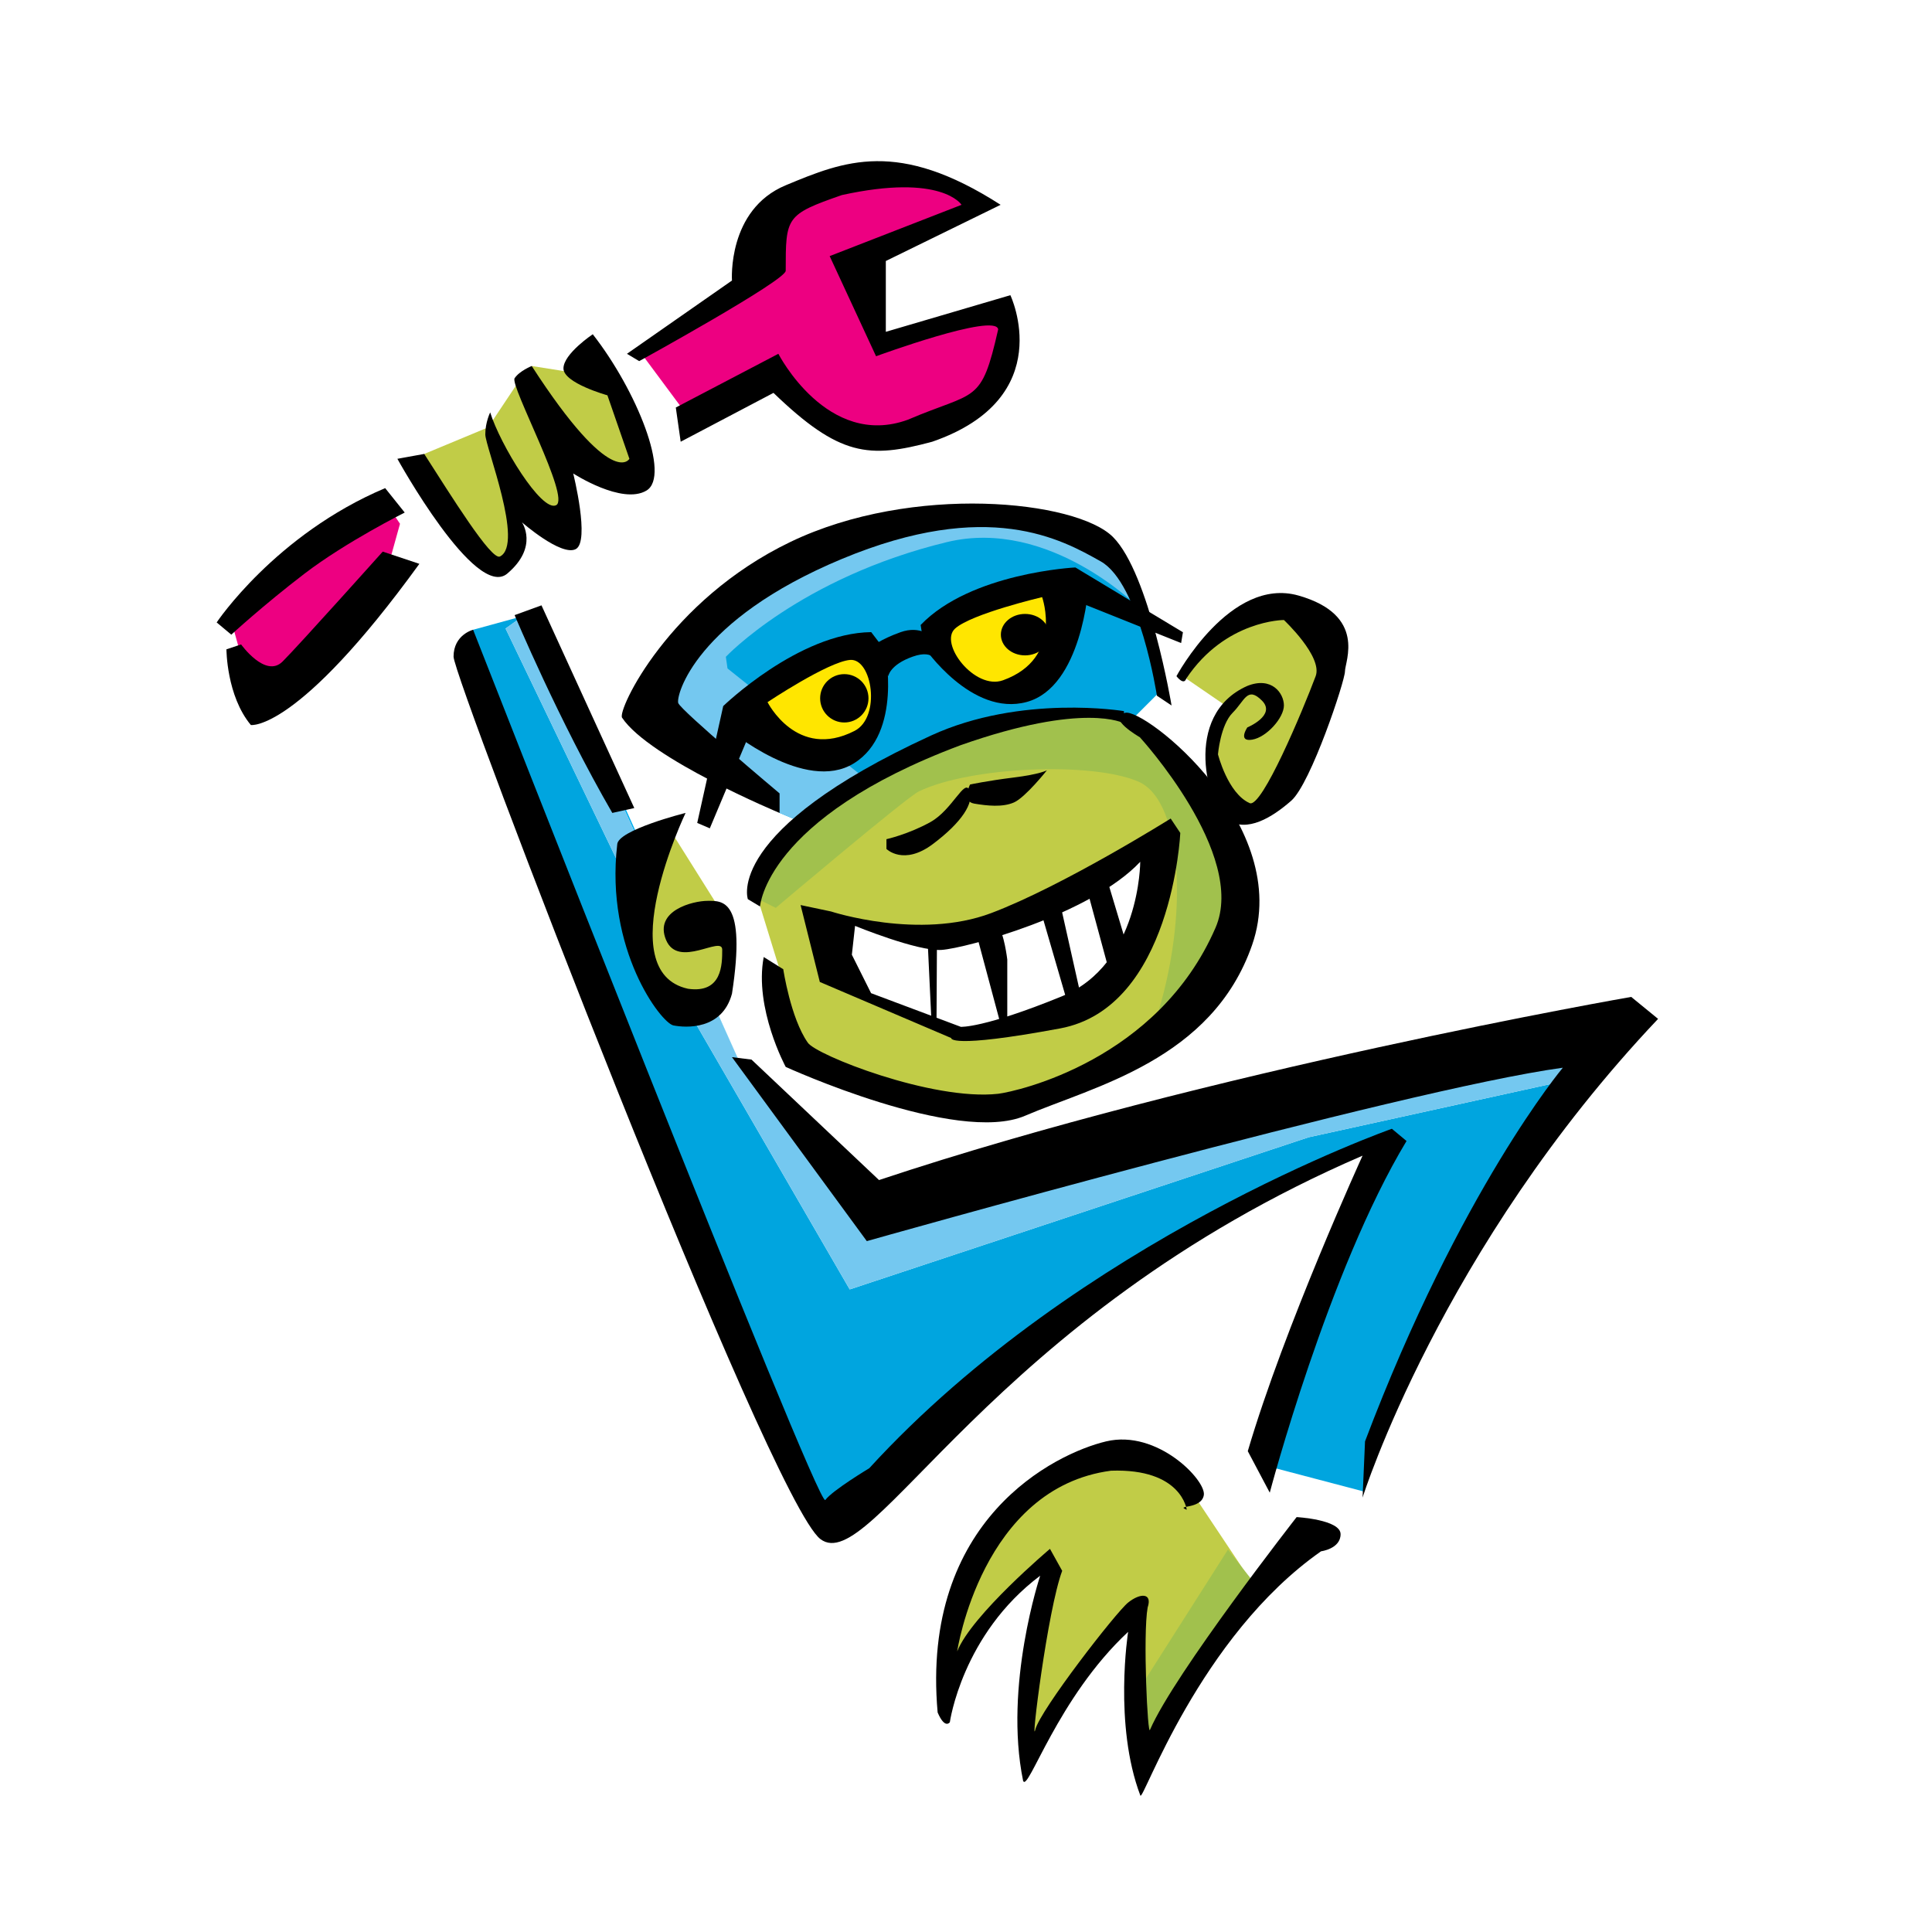
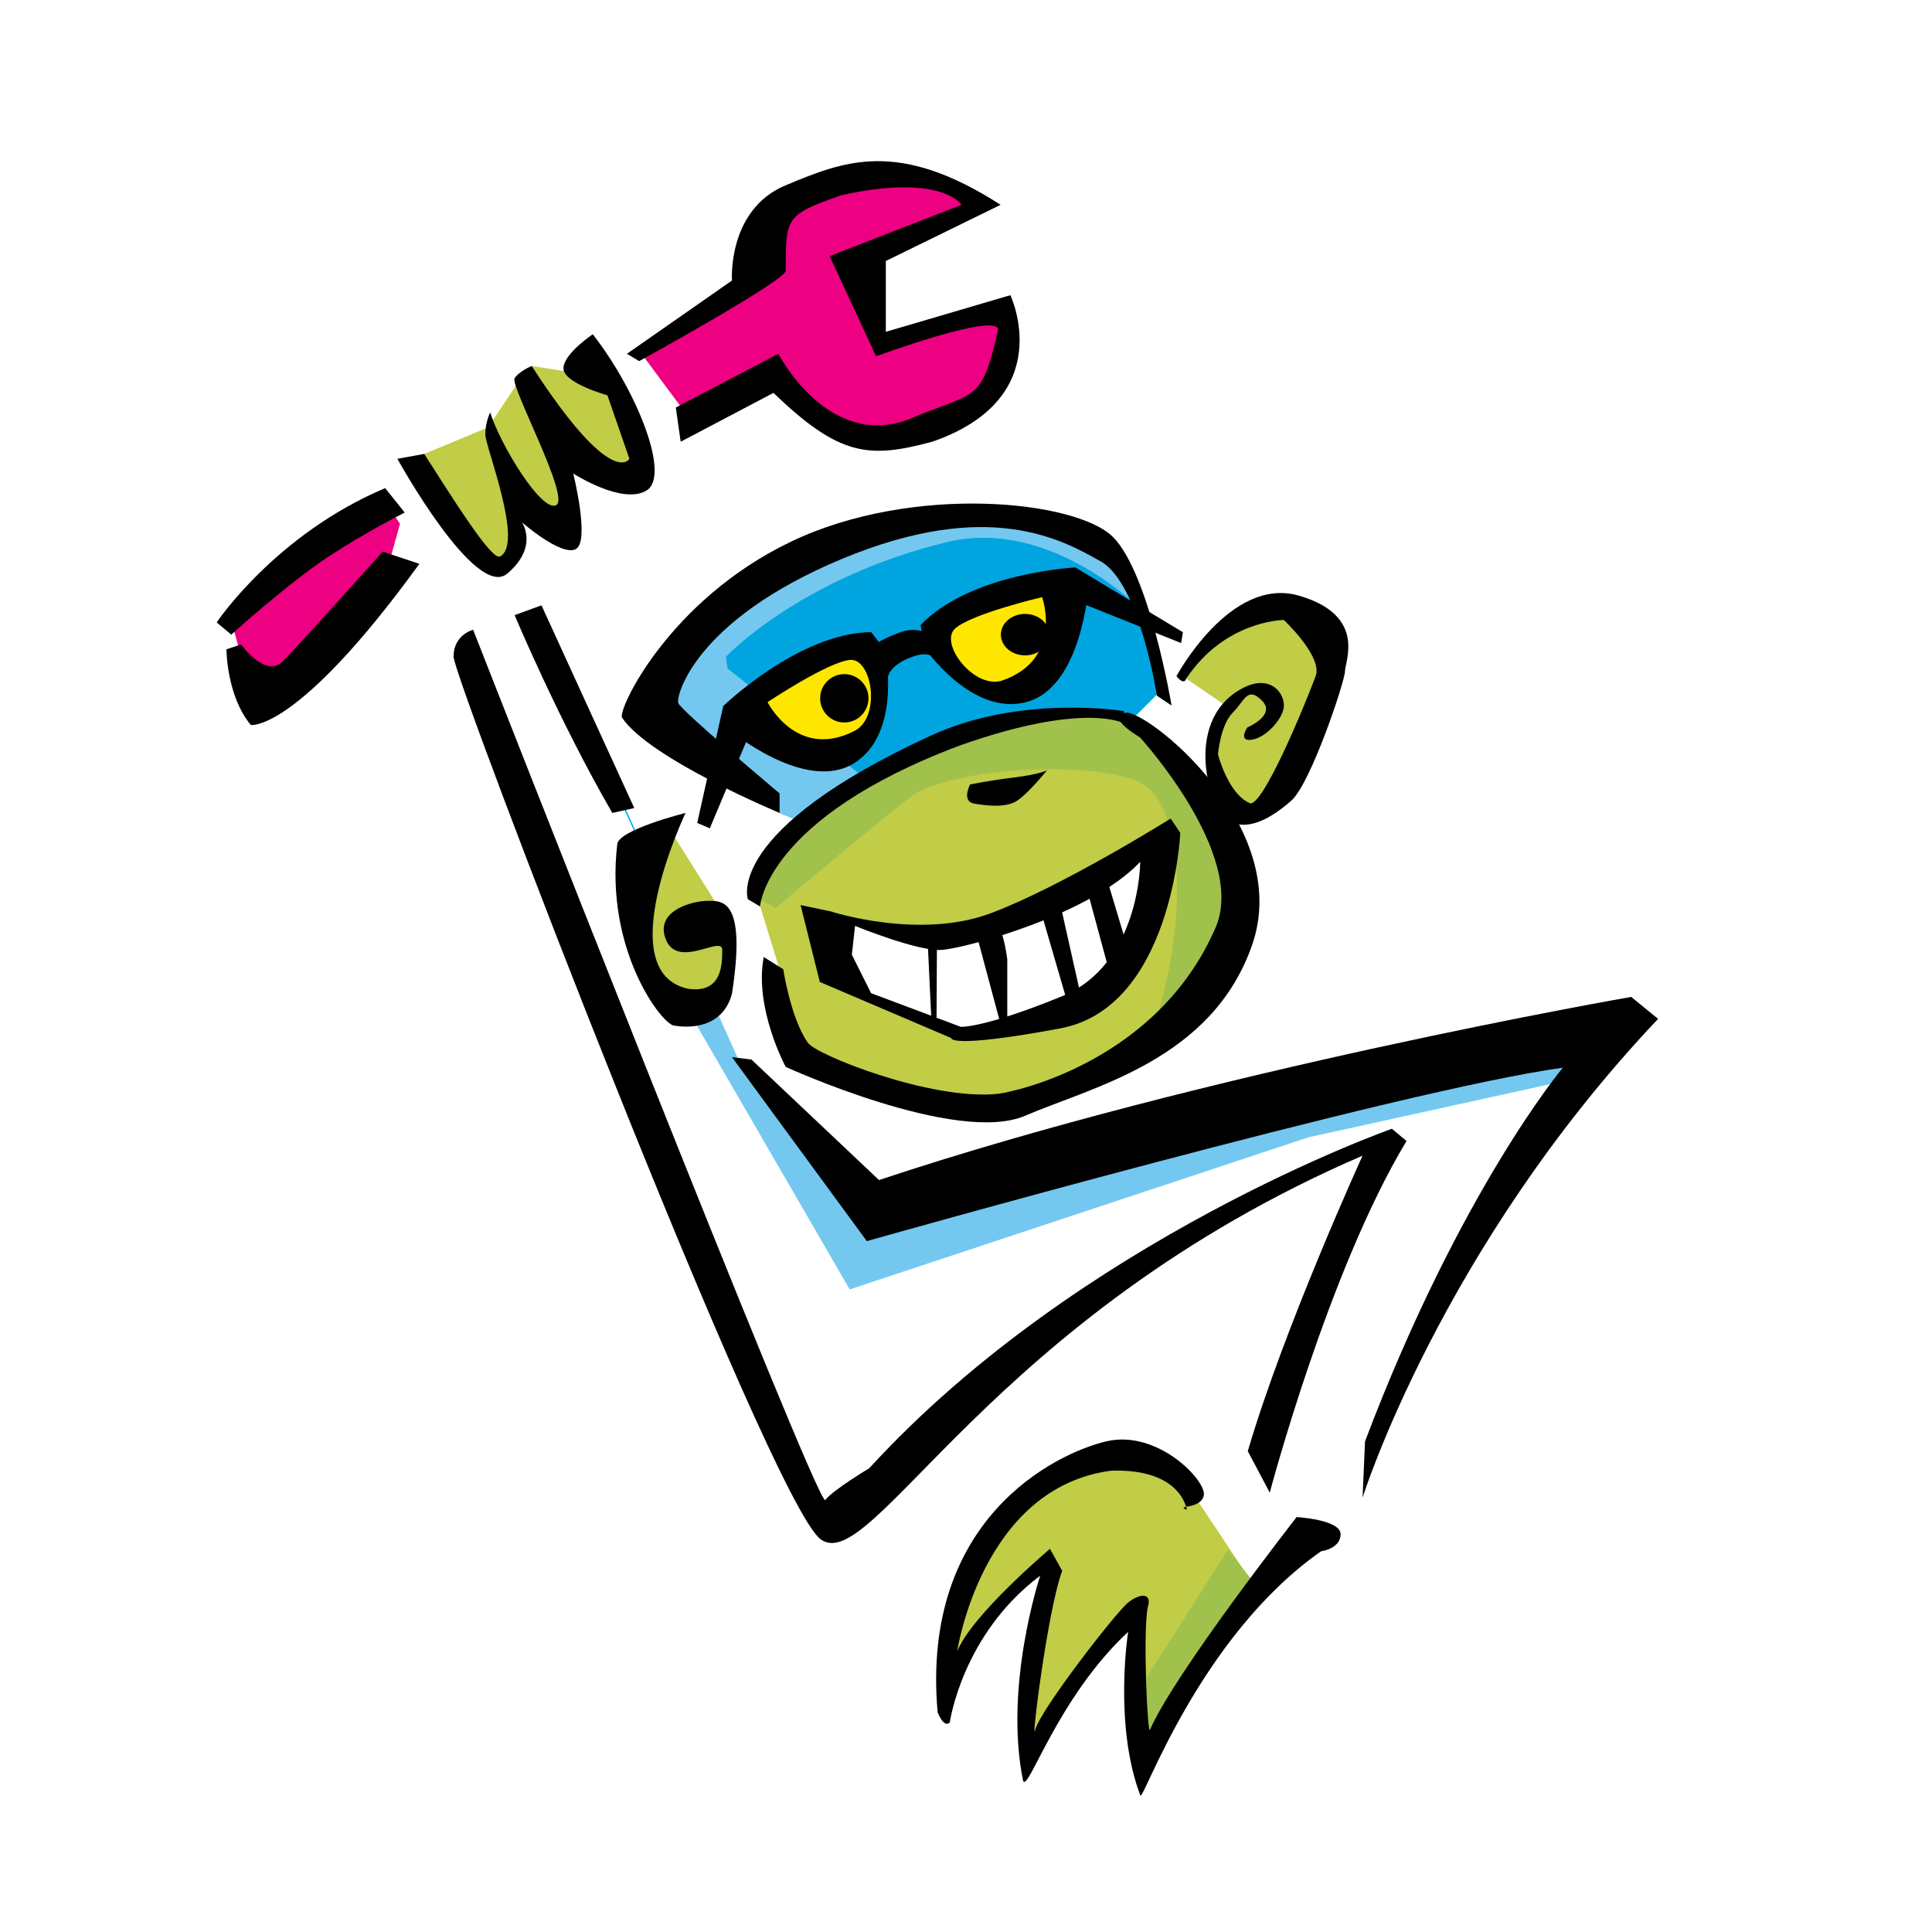
<svg xmlns="http://www.w3.org/2000/svg" version="1.0" id="Layer_1" x="0px" y="0px" width="192.756px" height="192.756px" viewBox="0 0 192.756 192.756" enable-background="new 0 0 192.756 192.756" xml:space="preserve">
  <g>
    <polygon fill-rule="evenodd" clip-rule="evenodd" fill="#FFFFFF" points="0,0 192.756,0 192.756,192.756 0,192.756 0,0  " />
    <polygon fill-rule="evenodd" clip-rule="evenodd" fill="#ED0081" points="23.153,62.212 23.982,65.198 26.803,69.179    32.442,65.364 38.248,57.07 39.078,55.245 39.907,52.259 39.243,51.264 31.447,54.25 23.153,62.212  " />
    <polygon fill-rule="evenodd" clip-rule="evenodd" fill="#ED0081" points="63.793,35.008 68.105,40.814 70.428,40.648    76.897,37.662 78.39,38.824 82.371,42.141 86.684,43.468 93.153,42.473 98.295,39.653 100.12,35.174 99.954,30.861 88.011,34.511    87.016,31.027 86.021,25.553 90.333,23.729 97.466,20.245 94.48,18.255 89.504,16.928 82.039,17.923 78.224,20.08 75.57,23.895    75.404,28.207 71.257,30.53 63.793,35.008  " />
    <polygon fill-rule="evenodd" clip-rule="evenodd" fill="#C1CC47" points="119.195,149.297 114.22,145.814 111.233,145.15    106.589,146.145 102.939,148.633 99.456,152.117 96.305,156.762 94.978,161.738 94.48,166.217 95.973,164.723 98.627,161.572    103.77,156.264 104.93,156.596 104.599,158.088 103.105,164.723 102.442,171.027 102.608,174.012 104.433,172.021 106.258,168.705    109.077,165.055 112.395,161.406 113.224,162.234 113.059,165.719 113.059,170.363 113.556,173.018 114.22,174.842    115.878,172.354 117.868,169.035 120.19,165.387 122.016,162.566 125.499,158.752 119.195,149.297  " />
    <polygon fill-rule="evenodd" clip-rule="evenodd" fill="#C1CC47" points="42.328,45.289 48.698,42.639 51.684,38.16 53.049,36.517    57.158,37.165 59.48,36.999 61.802,39.155 63.461,43.8 63.958,47.449 62.134,47.781 59.48,46.952 56.66,44.629 56.328,45.458    56.328,47.781 56.826,50.767 56.826,52.757 55.333,52.425 53.342,50.767 52.016,49.938 51.684,52.094 51.518,53.918 50.688,55.577    49.859,56.241 48.035,55.245 41.731,46.62 42.328,45.289  " />
    <polygon fill-rule="evenodd" clip-rule="evenodd" fill="#C1CC47" points="75.736,90.079 77.727,96.548 77.727,97.709    78.556,103.846 80.049,105.34 86.85,108.49 96.305,110.15 100.451,110.316 108.414,107.164 118.532,101.027 123.177,94.226    123.84,88.586 122.679,83.444 118.532,77.307 115.214,73.823 112.893,71.833 110.404,71.003 108.579,70.838 104.765,71.003    97.466,72.828 90.167,75.316 84.859,78.634 80.712,81.288 77.063,85.103 75.902,86.762 75.736,90.079  " />
    <polygon fill-rule="evenodd" clip-rule="evenodd" fill="#A1C14D" points="125.001,157.756 122.513,154.605 113.224,169.203    114.22,174.842 119.859,166.051 125.499,158.752 125.001,157.756  " />
    <path fill-rule="evenodd" clip-rule="evenodd" fill="#A1C14D" d="M75.404,89.582l1.991,0.996c0,0,13.034-11.016,14.266-11.612   c5.142-2.488,17.251-2.985,21.896-0.995c4.645,1.991,5.143,14.432,1.327,25.047l4.645-3.484l3.981-5.971l-0.166-4.976l-1.659-4.977   l-1.824-3.981l-2.322-3.483l-2.323-2.322l-2.819-2.322l-1.99-0.498h-3.981l-6.801,0.995l-5.64,1.825l-4.977,2.488l-4.146,2.322   l-4.147,2.654l-3.815,3.318l-1.825,3.649L75.404,89.582L75.404,89.582z" />
-     <polygon fill-rule="evenodd" clip-rule="evenodd" fill="#00A5DF" points="157.182,103.018 157.43,105.754 155.439,107.994    130.559,113.467 84.776,128.645 69.35,102.021 68.206,99.645 67.11,99.533 65.12,97.295 63.378,93.065 63.677,90.229 50.44,62.709    52.181,61.465 47.202,62.832 46.957,63.705 62.632,108.74 80.049,147.555 81.542,150.541 83.781,150.541 106.921,130.635    123.591,120.186 137.027,114.215 129.065,134.617 126.577,146.311 136.032,148.799 137.525,142.082 142.004,131.881    151.21,115.955 160.416,104.51 157.182,103.018  " />
    <polygon fill-rule="evenodd" clip-rule="evenodd" fill="#74C8F0" points="69.599,99.783 68.206,99.645 69.35,102.021    84.776,128.645 130.559,113.467 155.439,107.994 157.43,105.754 157.182,103.018 87.513,120.434 87.19,120.088 85.771,120.434    73.58,105.506 70.768,99.344 69.599,99.783  " />
    <polygon fill-rule="evenodd" clip-rule="evenodd" fill="#00AEEF" points="157.182,103.018 87.19,120.088 87.513,120.434    157.182,103.018  " />
    <polygon fill-rule="evenodd" clip-rule="evenodd" fill="#00AEEF" points="73.58,105.506 70.801,99.332 70.768,99.344    73.58,105.506  " />
    <polygon fill-rule="evenodd" clip-rule="evenodd" fill="#00AEEF" points="64.854,86.383 64.917,86.255 62.383,80.625    56.163,68.433 52.181,61.465 61.885,79.878 64.854,86.383  " />
-     <polygon fill-rule="evenodd" clip-rule="evenodd" fill="#74C8F0" points="63.677,90.229 63.875,88.337 64.854,86.383    61.885,79.878 52.181,61.465 50.44,62.709 63.677,90.229  " />
    <polygon fill-rule="evenodd" clip-rule="evenodd" fill="#00A5DF" points="77.78,81.106 79.385,81.786 85.688,77.804 93.319,74.155    96.305,72.828 98.793,72.165 102.11,71.335 105.926,71.169 109.243,71.003 110.404,71.003 111.565,71.335 112.893,71.833    115.712,69.013 115.049,64.202 113.059,58.895 111.731,56.075 108.082,53.42 102.11,51.762 95.144,51.264 85.191,53.089    77.561,56.406 71.092,61.051 66.613,66.027 65.12,70.34 67.442,73.326 74.243,77.639 77.78,81.106  " />
    <path fill-rule="evenodd" clip-rule="evenodd" fill="#74C8F0" d="M85.854,77.307l-13.27-10.616l-0.166-1.162   c0,0,7.422-7.903,22.062-11.445c10.285-2.488,19.242,6.635,19.242,6.635l-1.659-4.147l-3.483-2.82l-6.469-1.99l-7.465-0.498   l-9.621,2.322l-7.464,2.82l-3.815,2.322l-3.649,3.649l-3.483,3.649l-2.157,3.649l2.157,2.488l5.972,4.645l5.196,4.297l1.605,0.68   L85.854,77.307L85.854,77.307z" />
    <polygon fill-rule="evenodd" clip-rule="evenodd" fill="#C1CC47" points="66.944,82.946 71.423,90.079 72.087,92.733    72.584,95.387 72.252,98.041 70.76,100.031 68.271,100.529 65.286,98.041 63.958,95.221 63.461,89.25 64.622,83.942 66.944,82.946     " />
    <polygon fill-rule="evenodd" clip-rule="evenodd" fill="#C1CC47" points="118.35,67.705 122.679,70.671 121.684,71.667    121.021,72.994 120.854,75.98 121.518,77.473 122.679,79.463 123.509,80.127 125.001,80.625 126.826,79.961 128.816,77.307    131.802,71.003 132.963,65.861 131.636,63.042 128.484,60.388 125.499,60.388 122.348,62.046 119.195,65.198 118.35,67.705  " />
    <polygon fill-rule="evenodd" clip-rule="evenodd" fill="#FFFFFF" points="83.698,93.396 84.03,94.889 84.859,96.548 85.191,97.709    86.021,98.705 87.182,99.533 95.144,102.852 97.466,103.184 102.608,102.188 107.418,100.529 111.233,98.041 113.059,94.06    115.049,89.416 115.547,84.937 114.385,84.273 106.091,89.416 98.129,92.402 93.816,93.231 89.172,92.899 84.859,91.738    83.698,93.396  " />
    <polygon fill-rule="evenodd" clip-rule="evenodd" fill="#FFE600" points="74.409,70.671 75.902,72.994 78.556,74.652    81.874,75.482 84.693,74.819 86.186,73.326 87.348,71.169 87.679,69.013 87.679,66.359 86.518,64.866 85.191,64.202 82.537,64.7    78.556,66.525 74.409,70.671  " />
    <polygon fill-rule="evenodd" clip-rule="evenodd" fill="#FFE600" points="93.816,61.714 93.009,63.563 94.148,65.364    95.973,67.022 98.295,68.515 100.286,68.847 102.773,67.52 104.599,65.695 106.091,60.885 105.428,58.563 103.77,58.065    99.622,58.729 96.139,60.221 93.816,61.714  " />
    <path fill-rule="evenodd" clip-rule="evenodd" d="M21.617,62.101c0,0,5.848-8.772,16.812-13.401l1.949,2.437   c0,0-5.848,2.924-9.99,6.091c-4.142,3.168-7.31,6.092-7.31,6.092L21.617,62.101L21.617,62.101z" />
    <path fill-rule="evenodd" clip-rule="evenodd" d="M24.054,64.294l-1.462,0.487c0,0,0,4.63,2.436,7.554   c0,0,4.629,0.731,16.812-16.081l-3.655-1.219c0,0-8.285,9.259-9.99,10.965C26.491,67.705,24.054,64.294,24.054,64.294   L24.054,64.294z" />
    <path fill-rule="evenodd" clip-rule="evenodd" d="M39.647,45.775c0,0,7.797,14.132,10.965,11.452   c3.167-2.68,1.462-5.117,1.462-5.117s3.898,3.411,5.36,2.68s-0.244-7.553-0.244-7.553s4.873,3.167,7.31,1.706   s-0.974-9.99-5.36-15.594c0,0-2.924,1.949-2.924,3.411s4.386,2.68,4.386,2.68l2.193,6.335c0,0-1.706,3.168-9.746-9.258   c0,0-1.219,0.487-1.706,1.218c-0.488,0.731,5.604,11.939,4.142,12.67s-5.604-6.091-6.579-9.259c0,0-0.488,0.974-0.488,2.193   c0,1.218,3.898,10.964,1.462,12.183c-0.861,0.431-4.906-6.116-7.554-10.233L39.647,45.775L39.647,45.775z" />
    <path fill-rule="evenodd" clip-rule="evenodd" d="M62.552,35.298l10.477-7.31c0,0-0.487-7.066,5.361-9.503   c5.848-2.436,11.208-4.629,21.442,1.949L88.379,26.04v7.066l12.426-3.655c0,0,4.874,10.234-7.796,14.62   c-6.335,1.705-9.259,1.461-15.838-4.873l-9.259,4.873l-0.487-3.412l10.233-5.36c0,0,4.873,9.503,12.914,6.579   c6.823-2.924,7.311-1.462,9.016-9.016c-0.243-1.706-12.183,2.681-12.183,2.681l-4.629-9.991l13.158-5.117   c0,0-1.949-3.167-11.939-0.974c-5.604,1.949-5.604,2.193-5.604,7.553c0,0.975-14.619,9.015-14.619,9.015L62.552,35.298   L62.552,35.298z" />
    <path fill-rule="evenodd" clip-rule="evenodd" d="M47.202,62.832c0,0-1.95,0.488-1.95,2.681s31.483,84.142,36.6,88.041   s16.813-22.174,54.092-38.254c0,0-7.797,17.055-11.452,29.482l2.193,4.141c0,0,5.848-22.172,13.645-35.086l-1.462-1.219   c0,0-31.188,10.965-52.143,33.869c0,0-3.655,2.193-4.386,3.168S47.202,62.832,47.202,62.832L47.202,62.832z" />
    <path fill-rule="evenodd" clip-rule="evenodd" d="M73.029,105.473l13.453,18.354c0,0,53.361-15.107,69.442-17.301   c0,0-10.233,12.184-19.735,37.281l-0.244,5.604c0,0,7.797-24.854,29.482-47.758l-2.68-2.191c0,0-42.153,7.309-75.047,18.273   l-12.722-12.02L73.029,105.473L73.029,105.473z" />
    <path fill-rule="evenodd" clip-rule="evenodd" d="M51.344,61.37c0,0,4.385,10.478,9.746,19.736l2.193-0.487   c0,0-8.041-17.544-9.259-20.224L51.344,61.37L51.344,61.37z" />
    <path fill-rule="evenodd" clip-rule="evenodd" d="M118.401,150.629c-1.219-0.488,1.462,0,1.705-1.463   c0.244-1.461-4.63-6.578-9.746-5.359c-5.117,1.217-18.518,7.797-16.812,27.045c0.731,1.707,1.218,0.975,1.218,0.975   s1.218-8.771,9.015-14.619c0,0-3.654,10.965-1.705,20.467c0.487,1.219,3.411-8.283,10.477-14.863c0,0-1.462,9.26,1.219,16.326   c0.243,0.73,5.848-15.838,18.03-24.365c0,0,1.949-0.244,1.949-1.707c0-1.461-4.386-1.705-4.386-1.705s-12.183,15.594-14.619,21.199   c-0.244,0.975-0.731-9.504-0.244-12.184c0.488-1.463-0.73-1.463-1.949-0.488c-1.218,0.977-8.771,10.723-9.259,12.672   s1.219-11.939,2.681-15.838l-1.219-2.193c0,0-7.797,6.578-9.259,10.232c0,0,2.437-16.324,15.351-18.029   C117.914,146.486,118.401,150.629,118.401,150.629L118.401,150.629z" />
    <path fill-rule="evenodd" clip-rule="evenodd" d="M62.064,71.604c-0.487-0.731,4.629-11.696,16.812-17.543   s28.508-4.143,32.163-0.487c3.654,3.654,5.848,16.812,5.848,16.812l-1.462-0.975c0,0-1.706-11.208-5.604-13.401   s-11.208-6.335-25.828-0.244c-14.619,6.092-16.568,13.645-16.325,14.376c0.243,0.731,10.111,9.016,10.111,9.016v1.949   C77.78,81.106,64.801,75.708,62.064,71.604L62.064,71.604z" />
    <path fill-rule="evenodd" clip-rule="evenodd" d="M112.258,71.116c1.949-0.487,16.812,11.208,12.671,23.147   c-3.992,11.506-15.838,14.133-22.66,17.057c-6.823,2.924-23.879-4.875-23.879-4.875s-3.167-5.848-2.193-10.963l1.949,1.218   c0,0,0.731,4.872,2.437,7.31c0.731,1.219,12.427,5.848,19.005,5.117c1.949-0.244,15.967-3.371,21.686-16.569   c3.168-7.31-7.554-19.005-7.554-19.005S110.309,71.604,112.258,71.116L112.258,71.116z" />
    <path fill-rule="evenodd" clip-rule="evenodd" d="M117.375,67.461c0,0,5.36-9.99,12.183-8.041c6.822,1.949,4.63,6.579,4.63,7.554   s-3.411,11.208-5.36,12.914c-1.949,1.706-4.386,3.168-6.336,1.949c-1.948-1.218-4.629-10.477,1.95-13.401   c2.437-0.975,3.654,0.731,3.654,1.949c0,1.218-1.705,3.167-3.167,3.411c-1.463,0.244-0.487-1.218-0.487-1.218   s2.924-1.218,1.462-2.68s-1.706,0-2.925,1.218c-1.218,1.218-1.461,4.142-1.461,4.142s0.974,3.899,3.167,4.874   c1.219,0.487,5.275-9.195,6.579-12.67c0.73-1.949-3.168-5.604-3.168-5.604s-5.848,0-9.746,5.848   C118.105,68.436,117.375,67.461,117.375,67.461L117.375,67.461z" />
-     <path fill-rule="evenodd" clip-rule="evenodd" d="M88.441,83.726V84.7c0,0,1.706,1.706,4.629-0.487   c2.924-2.193,4.143-4.142,3.655-5.36c-0.488-1.218-1.706,1.949-3.899,3.167C90.633,83.238,88.441,83.726,88.441,83.726   L88.441,83.726z" />
    <path fill-rule="evenodd" clip-rule="evenodd" d="M96.782,78.272c0,0-0.879,1.688,0.415,1.904c1.294,0.218,2.826,0.383,3.964-0.115   s3.291-3.21,3.291-3.21s-0.662,0.394-3.333,0.725C98.449,77.909,96.782,78.272,96.782,78.272L96.782,78.272z" />
    <path fill-rule="evenodd" clip-rule="evenodd" d="M74.613,89.71l1.218,0.731c0,0,0.487-8.771,19.979-16.082   c12.426-4.386,16.325-2.193,16.325-2.193v-1.218c0,0-10.233-1.706-19.249,2.437C72.192,82.894,74.613,89.71,74.613,89.71   L74.613,89.71z" />
    <path fill-rule="evenodd" clip-rule="evenodd" d="M102.269,65.387c1.332,0,2.411-0.926,2.411-2.068s-1.079-2.067-2.411-2.067   c-1.333,0-2.412,0.925-2.412,2.067S100.936,65.387,102.269,65.387L102.269,65.387z" />
    <path fill-rule="evenodd" clip-rule="evenodd" d="M84.237,72.082c1.332,0,2.412-1.08,2.412-2.412s-1.08-2.412-2.412-2.412   s-2.412,1.08-2.412,2.412S82.905,72.082,84.237,72.082L84.237,72.082z" />
    <path fill-rule="evenodd" clip-rule="evenodd" d="M72.156,70.445c0,0,7.536-7.302,14.765-7.377l1.369,1.792   c0,0,1.781,8.28-3.096,11.297c-4.876,3.018-12.518-3.395-12.518-3.395L72.156,70.445L72.156,70.445z M85.256,72.923   c2.68-1.372,1.762-7.276-0.448-7.082c-2.21,0.195-8.231,4.213-8.231,4.213S79.495,75.873,85.256,72.923L85.256,72.923z" />
    <path fill-rule="evenodd" clip-rule="evenodd" d="M108.594,58.577c0,0-0.642,9.959-6.156,11.458   c-5.516,1.498-10.238-5.459-10.238-5.459l-0.346-2.223c5.018-5.226,15.435-5.738,15.435-5.738L108.594,58.577L108.594,58.577z    M103.973,59.576c0,0-7.019,1.649-8.677,3.129c-1.658,1.48,1.952,6.185,4.776,5.166C106.146,65.68,103.973,59.576,103.973,59.576   L103.973,59.576z" />
    <path fill-rule="evenodd" clip-rule="evenodd" d="M86.917,64.538c0,0,0.913-0.74,2.924-1.462c2.011-0.722,3.167,0.488,3.167,0.488   l0.487,2.68c0,0-0.154-1.541-2.437-0.731c-2.283,0.809-2.437,1.949-2.437,1.949L86.917,64.538L86.917,64.538z" />
    <polygon fill-rule="evenodd" clip-rule="evenodd" points="72.156,70.445 69.562,82.104 70.818,82.643 74.587,73.669 72.156,70.445     " />
    <polygon fill-rule="evenodd" clip-rule="evenodd" points="107.288,56.615 118.021,63.08 117.841,64.157 107.97,60.208    107.288,56.615  " />
    <path fill-rule="evenodd" clip-rule="evenodd" d="M82.912,90.938c0,0,8.792,2.877,15.985,0.16   c7.193-2.717,17.902-9.431,17.902-9.431l0.96,1.438c0,0-0.8,17.422-11.989,19.5c-11.188,2.078-10.869,0.959-10.869,0.959   l-13.107-5.594l-1.918-7.672L82.912,90.938L82.912,90.938z M84.99,95.253l1.918,3.836l8.951,3.357c0,0,2.238,0.158,10.07-3.037   c7.832-3.198,7.832-13.427,7.832-13.427c-4.955,5.275-17.423,8.631-19.821,8.791c-2.397,0.16-8.631-2.397-8.631-2.397L84.99,95.253   L84.99,95.253z" />
    <polygon fill-rule="evenodd" clip-rule="evenodd" points="92.558,94.032 92.915,101.578 93.437,101.82 93.481,93.728    92.558,94.032  " />
    <path fill-rule="evenodd" clip-rule="evenodd" d="M97.458,93.335l2.398,8.952l0.64-0.16v-6.394c0,0-0.32-2.717-0.959-3.356   C98.896,91.737,97.458,93.335,97.458,93.335L97.458,93.335z" />
    <polygon fill-rule="evenodd" clip-rule="evenodd" points="103.852,90.938 106.409,99.729 107.848,99.41 105.77,90.139    103.852,90.938  " />
    <polygon fill-rule="evenodd" clip-rule="evenodd" points="108.487,88.86 110.565,96.533 112.323,93.975 110.405,87.581    108.487,88.86  " />
    <path fill-rule="evenodd" clip-rule="evenodd" d="M68.4,81.106c0,0-7.554,15.838,0.243,17.544c3.412,0.486,3.412-2.438,3.412-3.899   s-4.386,1.949-5.604-0.975c-1.218-2.924,2.68-3.898,4.143-3.898c1.462,0,3.898-0.244,2.436,9.259   c-0.974,3.654-4.629,3.412-5.847,3.168c-1.219-0.244-6.823-7.554-5.604-18.031C61.577,82.812,68.4,81.106,68.4,81.106L68.4,81.106z   " />
  </g>
</svg>